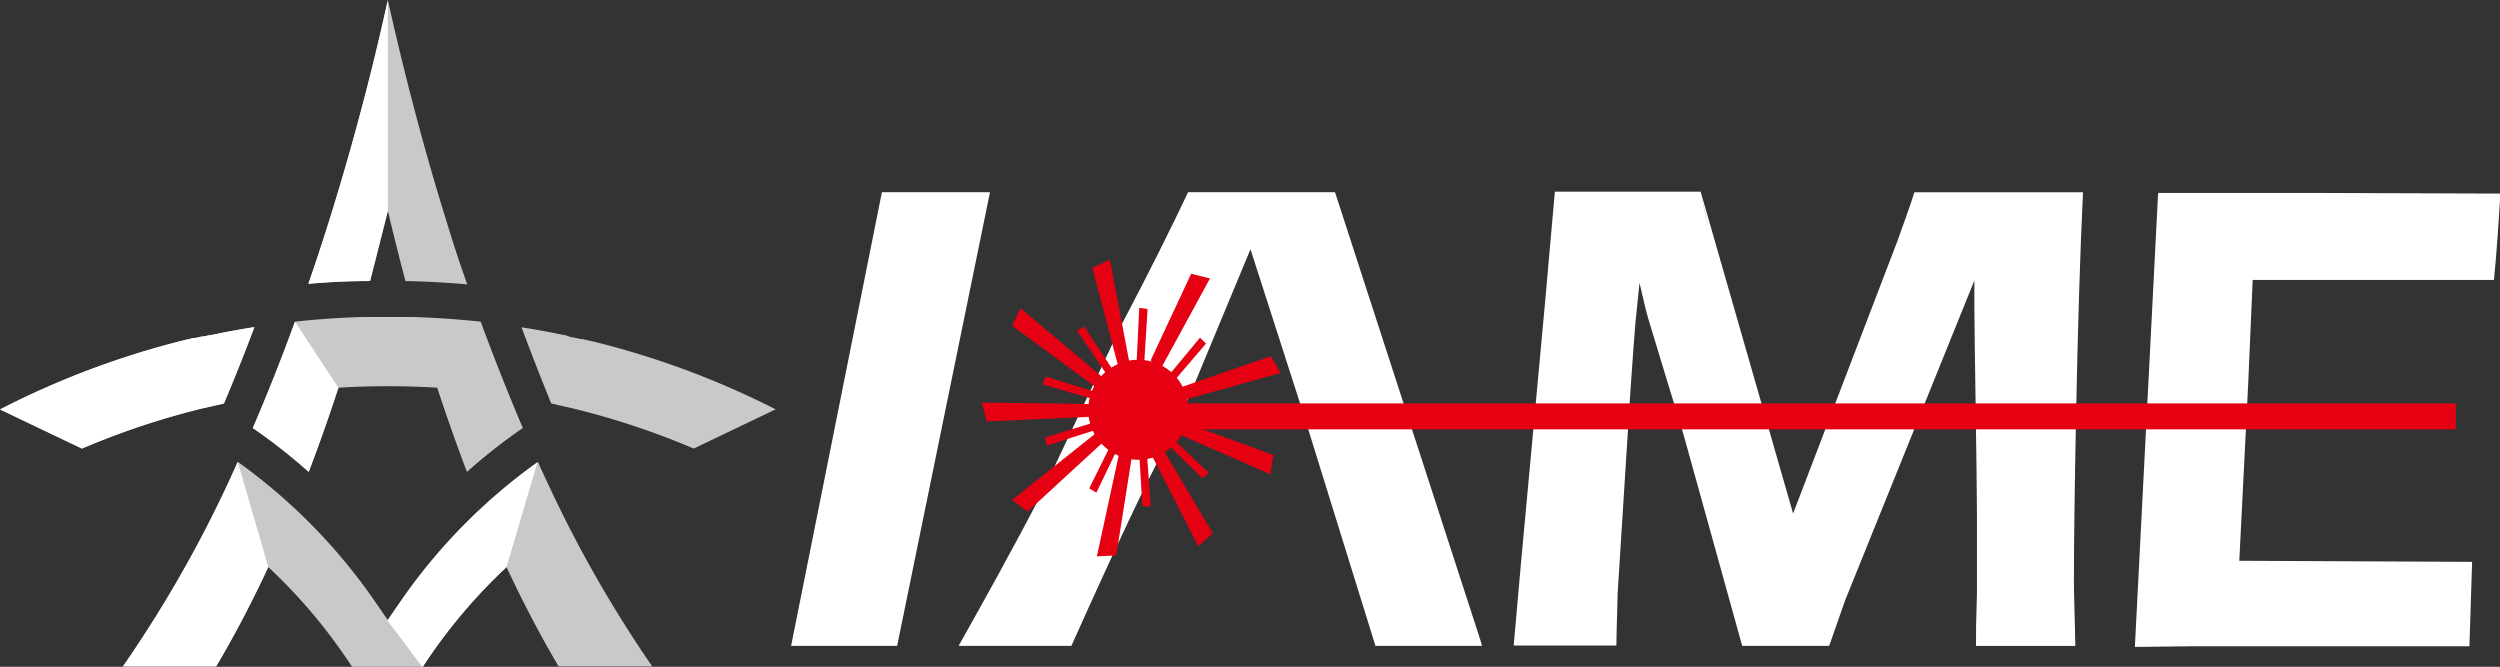
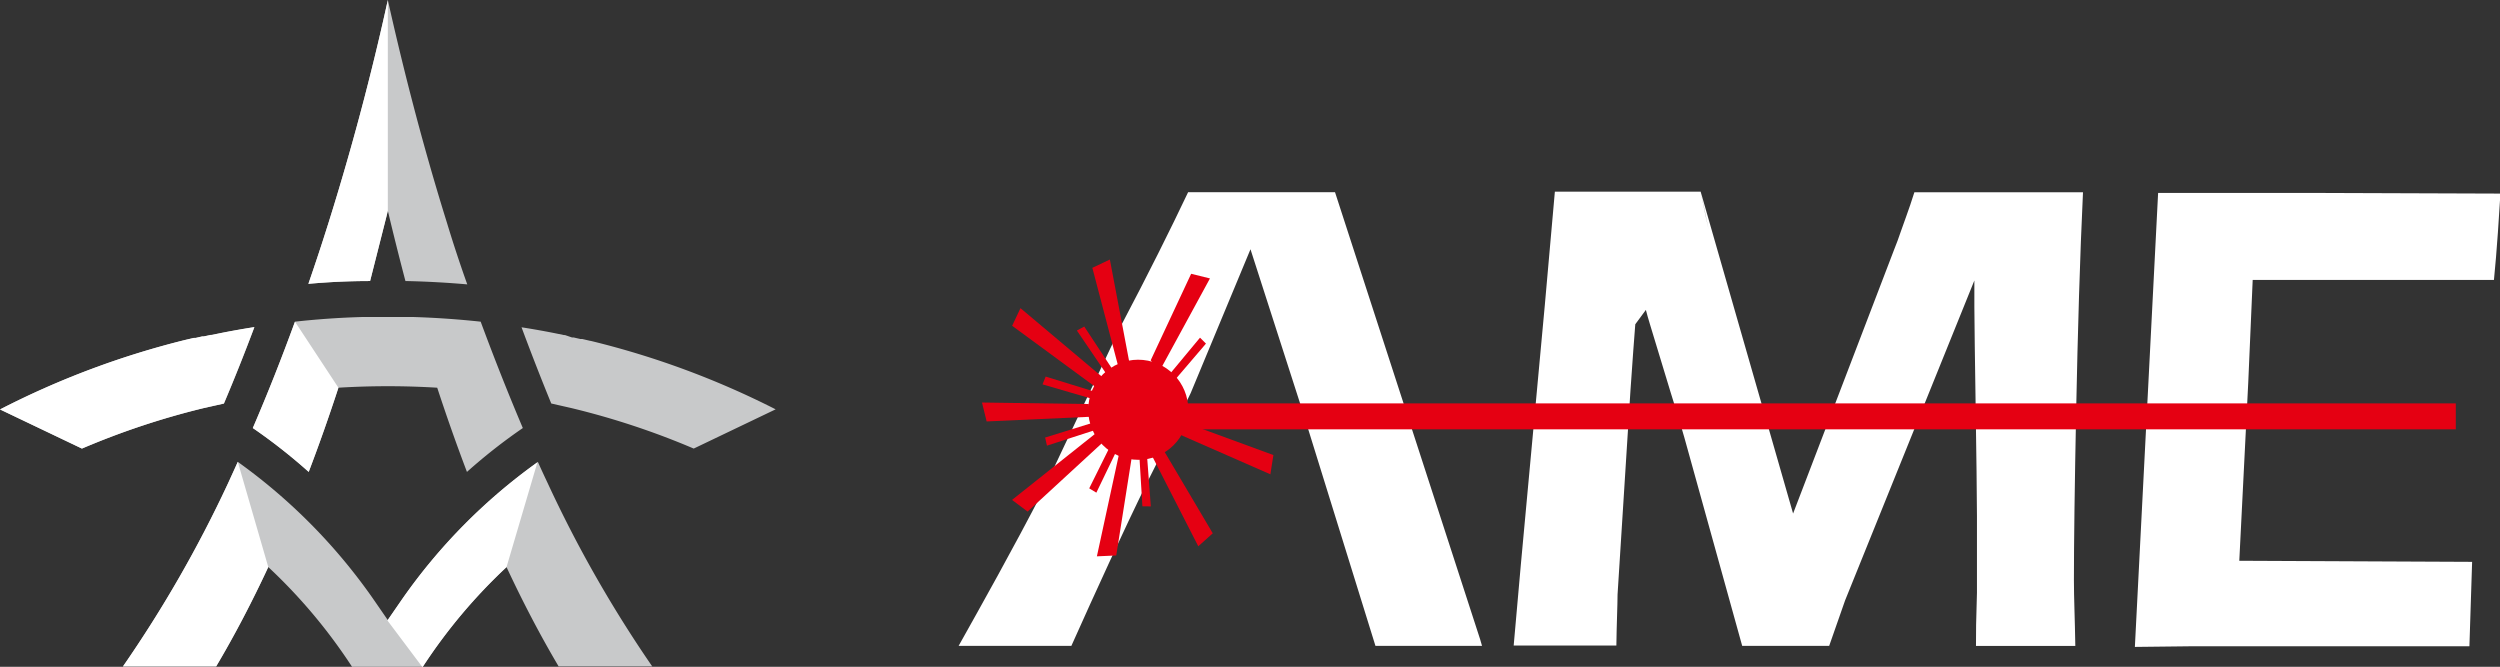
<svg xmlns="http://www.w3.org/2000/svg" viewBox="0 0 231.29 61.69">
  <rect x="0" y="0" width="231.29" height="61.69" fill="#333333" stroke="none" />
  <defs>
    <style>.cls-1{fill:#c8c9ca;}.cls-2{fill:#fff;}.cls-3{fill:#e50012;}</style>
  </defs>
  <title>资源 2</title>
  <g id="图层_2" data-name="图层 2">
    <g id="图层_1-2" data-name="图层 1">
      <path class="cls-1" d="M28.56,43.66q1.43-3.75,2.75-7.79,2.28-.14,4.57-.14t4.57.14q1.31,4,2.75,7.79a51.59,51.59,0,0,1,5.17-4.06q-2-4.71-3.9-9.84-3.07-.33-6.17-.43h-.44l-.77,0H34.67l-.77,0h-.44q-3.1.09-6.17.43-1.87,5.13-3.9,9.84A51.59,51.59,0,0,1,28.56,43.66ZM35.76,20l.12-.51L36,20q.72,3,1.51,6,2.87.06,5.72.31-1-2.8-1.88-5.7C38.76,12.31,37,5,35.88,0,34.79,5,33,12.31,30.41,20.56q-.91,2.9-1.88,5.7Q31.38,26,34.24,26,35,23,35.76,20Zm14,22.74a52.48,52.48,0,0,0-12.5,12.63l-1.38,2-1.38-2A52.49,52.49,0,0,0,22,42.73q-.45,1-.91,2a115.13,115.13,0,0,1-9.71,16.92H20q2.52-4.25,4.82-9.19a49.94,49.94,0,0,1,7.77,9.26h6.5a49.93,49.93,0,0,1,7.77-9.26q2.3,4.93,4.82,9.19h8.66A115.14,115.14,0,0,1,50.67,44.7Q50.21,43.73,49.76,42.73Zm4.87-11.2-.77-.18-.18,0-.61-.14-.15,0L52.27,31l-.09,0-.73-.15h0q-1.59-.32-3.2-.57Q49.6,33.91,51,37.33l1.89.43A71.66,71.66,0,0,1,64.18,41.5l7.58-3.63A78.72,78.72,0,0,0,54.62,31.53Zm-33.91,5.8q1.45-3.42,2.82-7.07-1.61.25-3.2.57h0l-.73.15-.09,0-.65.14-.15,0-.61.14-.17,0-.77.18A78.73,78.73,0,0,0,0,37.88L7.58,41.5a71.66,71.66,0,0,1,11.24-3.74Z" />
      <path class="cls-2" d="M27.29,29.76q-1.87,5.13-3.9,9.84a51.59,51.59,0,0,1,5.17,4.06q1.43-3.75,2.75-7.79M35.88,0C34.79,5,33,12.31,30.41,20.56q-.91,2.9-1.88,5.7Q31.38,26,34.24,26,35,23,35.76,20l.12-.51M22,42.73q-.45,1-.91,2a115.13,115.13,0,0,1-9.71,16.92H20q2.52-4.25,4.82-9.19m24.9-9.69a52.48,52.48,0,0,0-12.5,12.63l-1.38,2,3.25,4.33a49.93,49.93,0,0,1,7.77-9.26M20.71,37.33q1.45-3.42,2.82-7.07-1.61.25-3.2.57h0l-.73.15-.09,0-.65.14-.15,0-.61.14-.17,0-.77.18A78.73,78.73,0,0,0,0,37.88L7.58,41.5a71.66,71.66,0,0,1,11.24-3.74Z" />
-       <path class="cls-2" d="M81.59,17.78h10Q88.27,34,83,59.75H73.19" />
-       <path class="cls-2" d="M157.35,17.77l8.54,29.74,9.36-24.45h0q.3-.73.62-1.68c.21-.64.73-1.95,1.24-3.59h7.11c-.06,0,5.58,0,8.49,0-.28,5.82-.49,13.07-.63,20.11s-.21,12.31-.21,15.78c0,1.68.09,3.55.13,6.08-2,0-5.72,0-6.45,0-1.05,0-1.14,0-2.74,0,0-1.4,0-2.12.09-4.92V47.75c0-3.51-.24-16.88-.24-19.34l0-2.46L170.7,55.55l-1.47,4.2c-2,0-3.12,0-3.85,0-.91,0-2.25,0-4.2,0l-5.35-19.27q-.27-1-1.27-4.18l-1.88-6.19q-.27-.88-.41-1.44t-.59-2.5L151.29,30q-.15,1.85-.45,6.19L149.65,55c0,.93-.09,2.9-.11,4.72h-3.85c-.67,0-3.67,0-5.65,0l.67-7.57,2.21-23.92.93-10.5h13.49q.49,2.46.73,3.49" />
+       <path class="cls-2" d="M157.35,17.77l8.54,29.74,9.36-24.45h0q.3-.73.62-1.68c.21-.64.73-1.95,1.24-3.59h7.11c-.06,0,5.58,0,8.49,0-.28,5.82-.49,13.07-.63,20.11s-.21,12.31-.21,15.78c0,1.68.09,3.55.13,6.08-2,0-5.72,0-6.45,0-1.05,0-1.14,0-2.74,0,0-1.4,0-2.12.09-4.92V47.75c0-3.51-.24-16.88-.24-19.34l0-2.46L170.7,55.55l-1.47,4.2c-2,0-3.12,0-3.85,0-.91,0-2.25,0-4.2,0l-5.35-19.27q-.27-1-1.27-4.18l-1.88-6.19q-.27-.88-.41-1.44L151.29,30q-.15,1.85-.45,6.19L149.65,55c0,.93-.09,2.9-.11,4.72h-3.85c-.67,0-3.67,0-5.65,0l.67-7.57,2.21-23.92.93-10.5h13.49q.49,2.46.73,3.49" />
      <path class="cls-2" d="M127.25,59.75H128c2.48,0,3.56,0,4.61,0h4.5l-.17-.59L123.51,17.78H109.92c-1.64,3.46-3.67,7.53-6.16,12.26L96.52,45.36C93.69,50.84,90.79,56,88.69,59.75c2.57,0,4.75,0,5.68,0h4.75c2.24-5,4.74-10.49,7.1-15.3l.88-1.75h0l3.06-6.34,5.53-13.3,4.85,15.07" />
      <path class="cls-2" d="M122.14,51.27" />
      <path class="cls-2" d="M208,35.37l.41-9.47.32,0h22l.19-2.09c.11-1.34.22-2.8.41-5.9l-16.83-.06c-4.55,0-9,0-14.84,0l-2.15,42,5.2-.06h25.75l.25-7.81-21.54-.1" />
      <circle class="cls-3" cx="105.31" cy="37.91" r="4.63" transform="translate(47.43 133.71) rotate(-78.66)" />
-       <polygon class="cls-3" points="109.22 35.84 117.57 32.95 118.48 34.5 108.96 37.16 109.22 35.84" />
      <polygon class="cls-3" points="109.52 39.06 117.81 42.1 117.53 43.88 108.48 39.91 109.52 39.06" />
      <polygon class="cls-3" points="107.7 41.73 112.2 49.34 110.86 50.54 106.36 41.74 107.7 41.73" />
      <polygon class="cls-3" points="104.7 42.34 103.27 51.39 101.48 51.47 103.57 41.81 104.7 42.34" />
      <polygon class="cls-3" points="102.47 40.52 95.07 47.33 93.63 46.25 101.36 40.1 102.47 40.52" />
      <polygon class="cls-3" points="100.82 38.56 91.28 38.99 90.85 37.24 100.73 37.38 100.82 38.56" />
      <polygon class="cls-3" points="101.37 35.82 93.64 30.14 94.41 28.51 101.97 34.87 101.37 35.82" />
      <polygon class="cls-3" points="103.43 33.8 101.06 24.78 102.68 24.01 104.52 33.72 103.43 33.8" />
      <polygon class="cls-3" points="106.46 33.33 110.2 25.33 111.94 25.76 107.22 34.43 106.46 33.33" />
      <polygon class="cls-3" points="101.46 39 96.69 40.48 96.86 41.23 101.55 39.71 101.46 39" />
      <polygon class="cls-3" points="101.51 36.31 96.74 34.84 96.45 35.56 101.18 36.94 101.51 36.31" />
      <polygon class="cls-3" points="103.06 34.38 100.31 30.21 99.63 30.58 102.4 34.66 103.06 34.38" />
-       <polygon class="cls-3" points="105.86 33.57 106.17 28.59 105.4 28.48 105.16 33.4 105.86 33.57" />
      <polygon class="cls-3" points="108.32 35.59 111.57 31.79 111.02 31.24 107.87 35.03 108.32 35.59" />
-       <polygon class="cls-3" points="109.29 36.83 114.17 35.75 114.06 34.98 109.26 36.12 109.29 36.83" />
      <polygon class="cls-3" points="109.38 38.36 114.34 38.91 114.48 38.14 109.58 37.67 109.38 38.36" />
-       <polygon class="cls-3" points="107.68 40.77 111.25 44.26 111.84 43.75 108.27 40.36 107.68 40.77" />
      <polygon class="cls-3" points="105.39 41.85 105.69 46.84 106.47 46.85 106.1 41.94 105.39 41.85" />
      <polygon class="cls-3" points="102.99 40.71 100.77 45.18 101.43 45.58 103.57 41.14 102.99 40.71" />
      <rect class="cls-3" x="108.1" y="37.32" width="119.1" height="2.4" />
    </g>
  </g>
</svg>